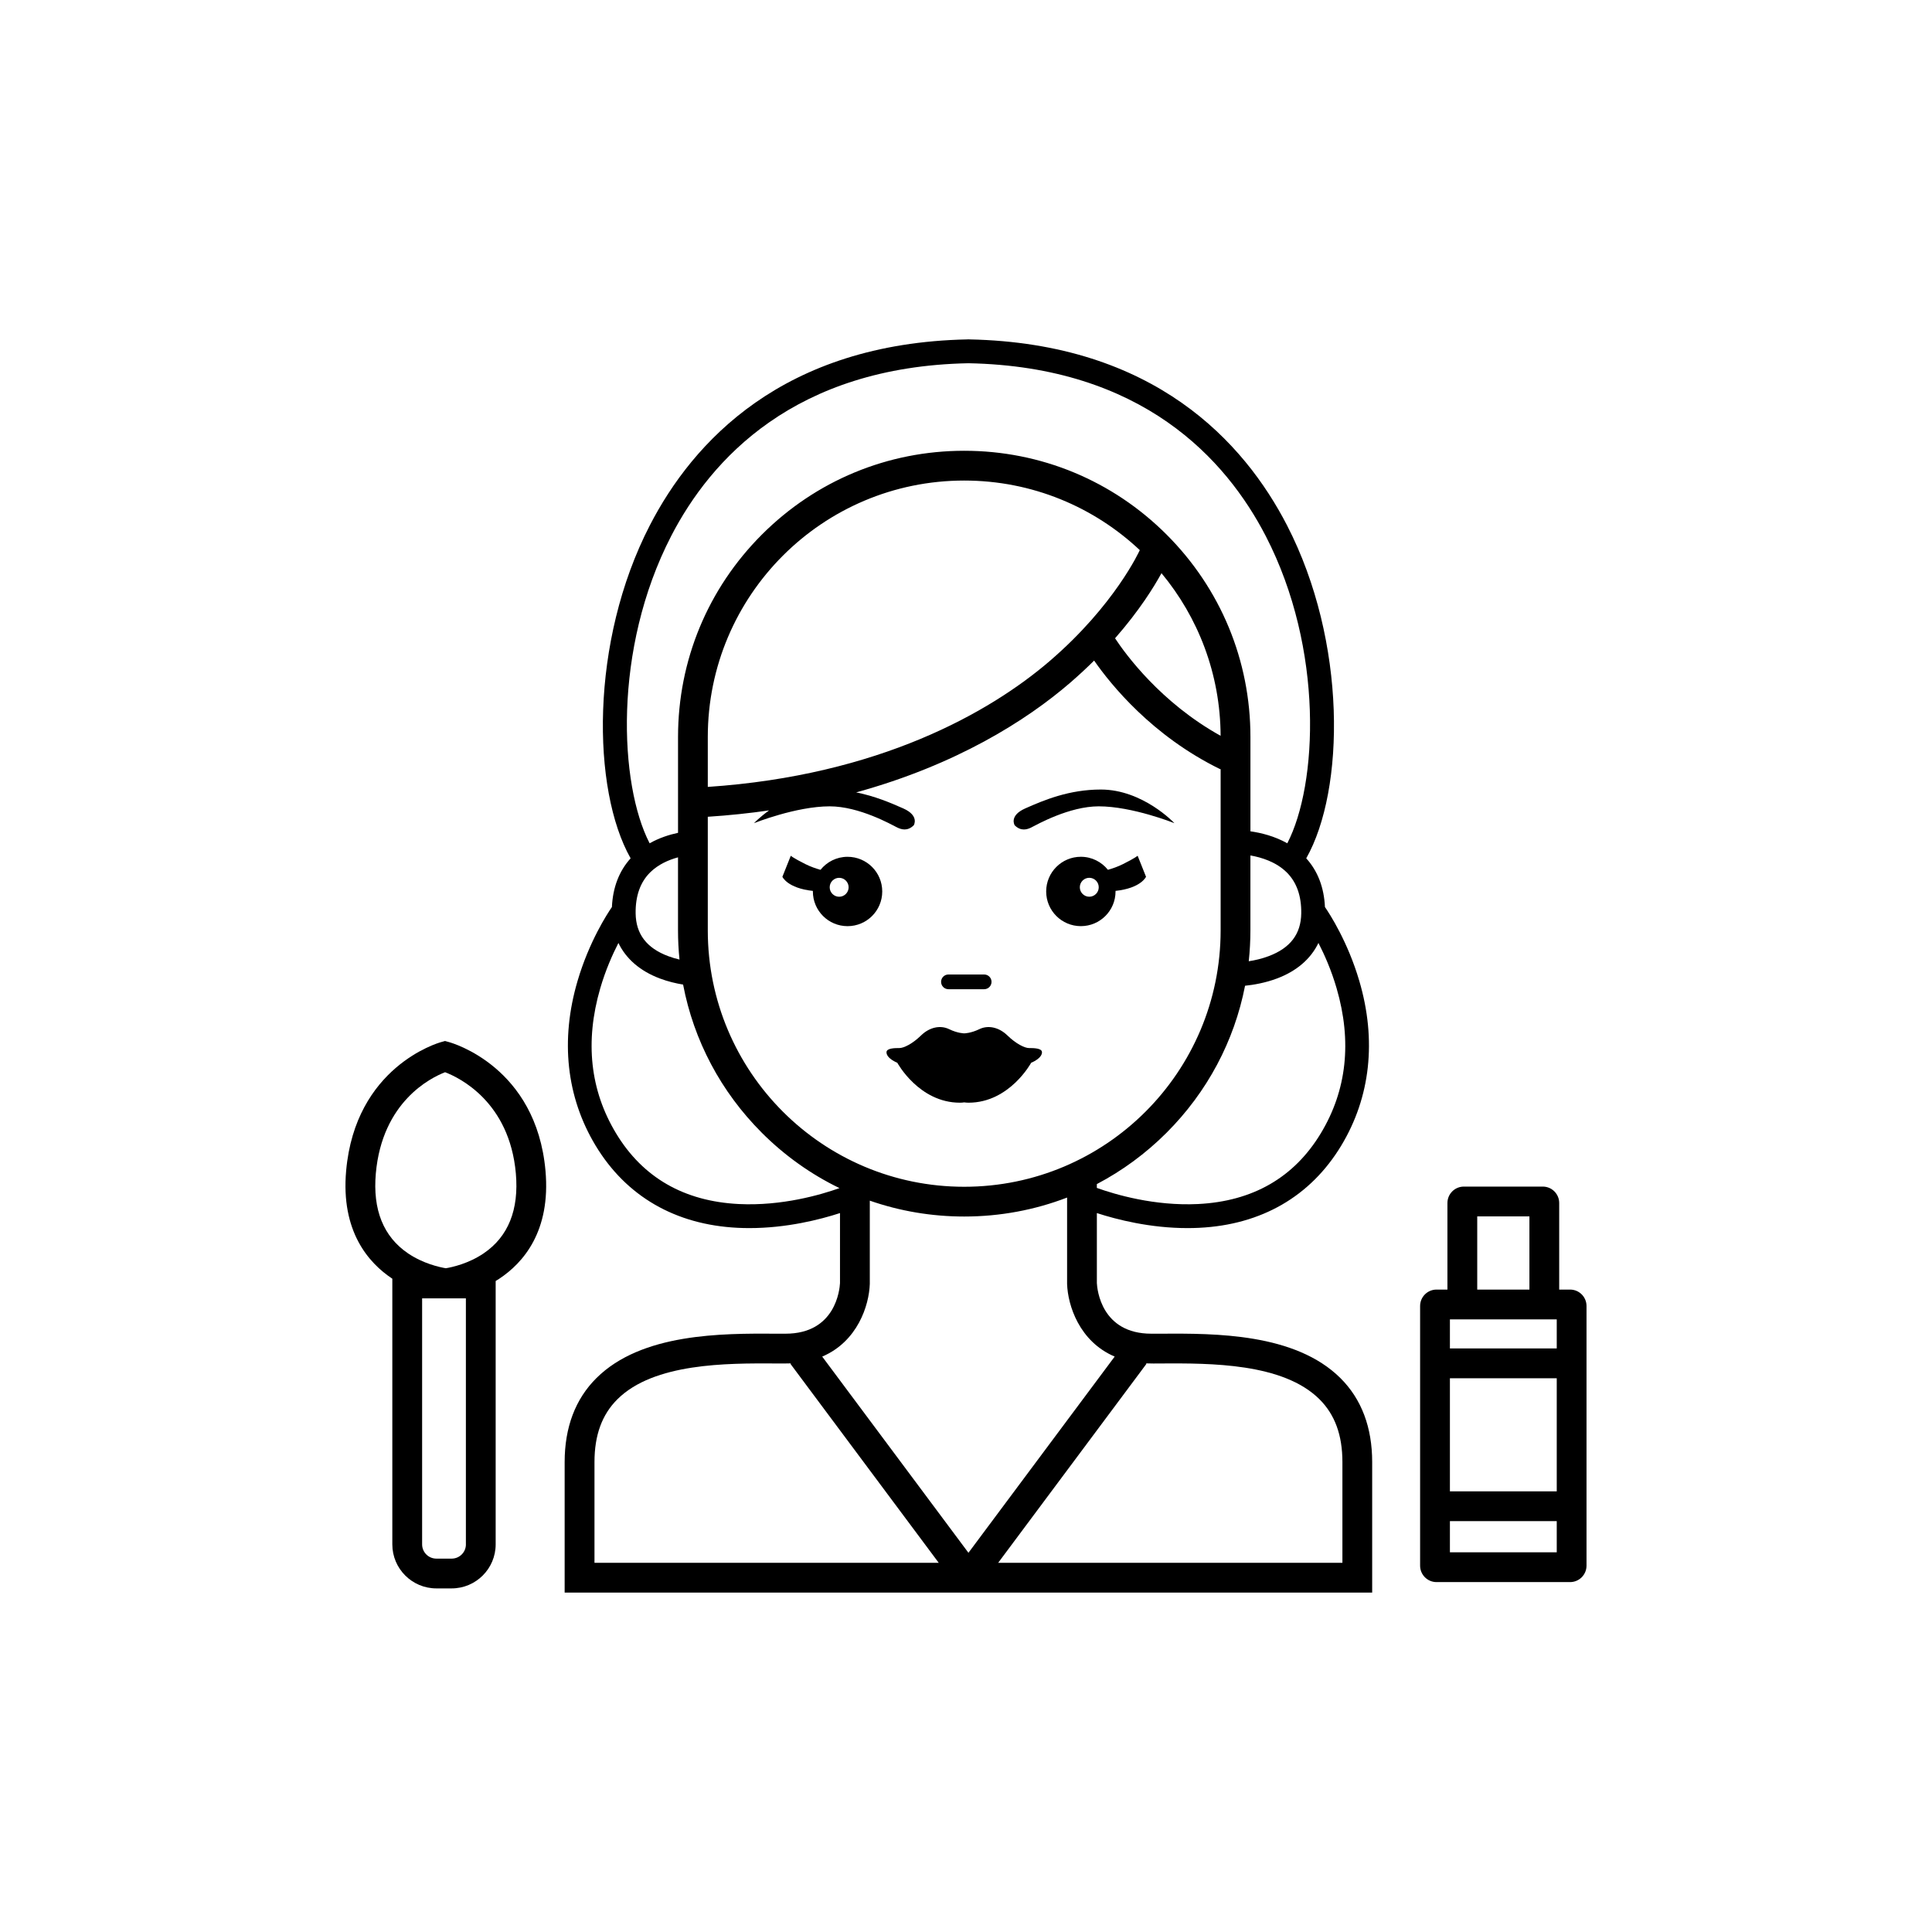
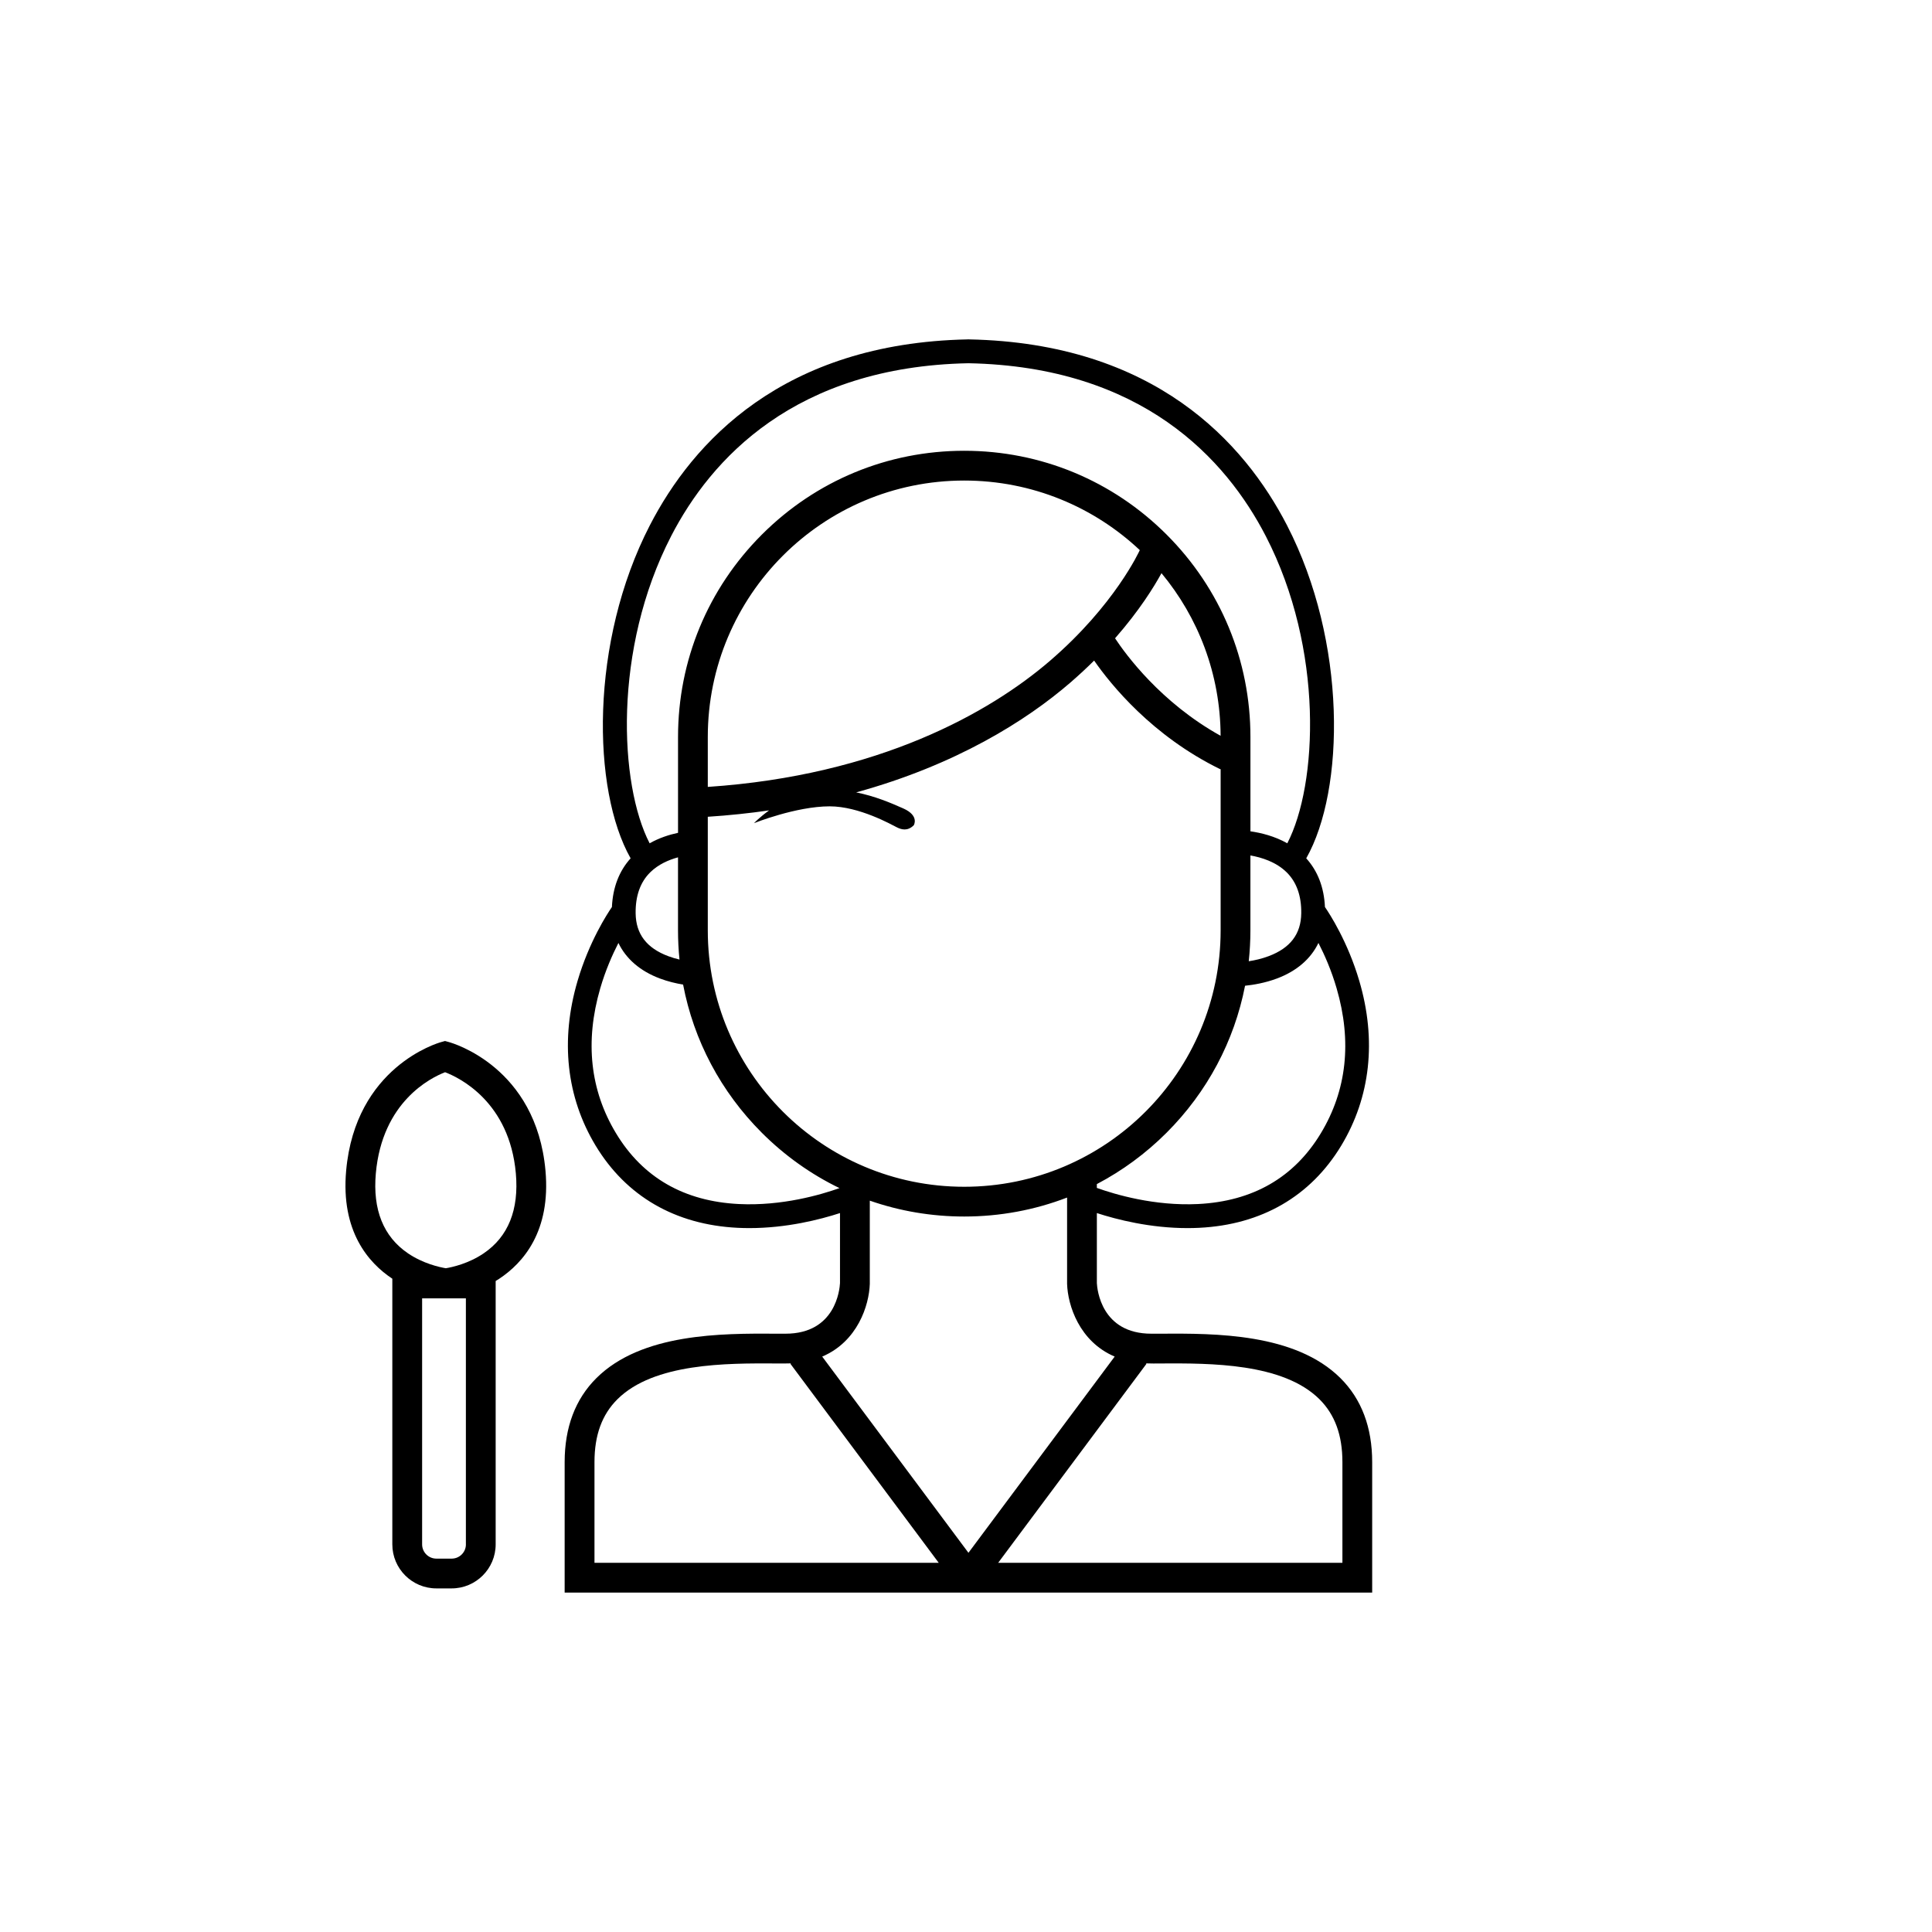
<svg xmlns="http://www.w3.org/2000/svg" id="Capa_2" data-name="Capa 2" viewBox="0 0 874 874">
  <defs>
    <style>      .cls-1 {        fill: none;      }      .cls-1, .cls-2 {        stroke-width: 0px;      }    </style>
  </defs>
  <g id="Capa_1-2" data-name="Capa 1">
    <g>
-       <path class="cls-2" d="m466.62,374.28c2.55-1.28,17.08-9.51,30.43-9.51,15.21,0,34.23,7.61,34.23,7.61,0,0-14.26-15.21-33.28-15.21-14.29,0-25.67,4.75-34.23,8.56-7.42,3.3-4.75,7.61-4.75,7.61,2.85,2.85,5.7,1.9,7.61.95Z" />
-       <path class="cls-2" d="m507.98,390.92c-2.27,1.14-4.69,1.97-6.78,2.56-2.88-3.58-7.29-5.89-12.24-5.89-8.66,0-15.69,7.02-15.69,15.69s7.02,15.69,15.69,15.69,15.69-7.02,15.69-15.69c0-.09-.01-.17-.01-.26,11.58-1.23,13.8-6.39,13.8-6.39l-3.8-9.51s-.95.95-6.66,3.8Zm-15.21,14.74c-2.36,0-4.28-1.92-4.28-4.28s1.92-4.28,4.28-4.28,4.28,1.92,4.28,4.28-1.92,4.28-4.28,4.28Z" />
-       <path class="cls-2" d="m383.42,387.6c-4.95,0-9.36,2.3-12.24,5.89-2.09-.59-4.51-1.42-6.78-2.56-5.7-2.85-6.66-3.8-6.66-3.8l-3.8,9.51s2.22,5.16,13.8,6.39c0,.09-.01.17-.01.26,0,8.66,7.02,15.69,15.69,15.69s15.69-7.02,15.69-15.69-7.02-15.69-15.69-15.69Zm-3.8,18.07c-2.36,0-4.28-1.92-4.28-4.28s1.92-4.28,4.28-4.28,4.28,1.92,4.28,4.28-1.92,4.28-4.28,4.28Z" />
-       <path class="cls-2" d="m429.06,447.5h16.16c1.84,0,3.33-1.49,3.33-3.33s-1.49-3.33-3.33-3.33h-16.16c-1.84,0-3.33,1.49-3.33,3.33s1.49,3.33,3.33,3.33Z" />
-       <path class="cls-2" d="m438.14,498.84c18.57,0,28.34-18.07,28.34-18.07,0,0,4.89-1.9,4.89-4.75,0-1.9-3.91-1.9-5.86-1.9s-5.86-1.9-9.77-5.7-8.8-4.75-12.7-2.85c-3.9,1.89-6.82,1.9-6.84,1.9s-2.94,0-6.84-1.9c-3.91-1.9-8.8-.95-12.7,2.85s-7.82,5.7-9.77,5.7-5.86,0-5.86,1.9c0,2.85,4.89,4.75,4.89,4.75,0,0,9.77,18.07,28.34,18.07.71,0,1.35-.06,1.95-.15.61.09,1.25.15,1.95.15Z" />
+       <path class="cls-2" d="m466.62,374.28Z" />
      <path class="cls-2" d="m525.45,603.33c-1.6,0-3.14.01-4.61.01-22.68,0-24.5-20.1-24.64-22.89v-31.68c9.11,2.96,24.18,6.8,41.01,6.8,1.75,0,3.51-.04,5.29-.13,28.19-1.39,50.4-14.25,64.25-37.18,13.24-21.93,16.07-47.71,8.16-74.55-5.22-17.73-13.42-30.32-15.53-33.39-.41-8.87-3.25-16.26-8.46-22.03,17.54-30.98,18.49-97.93-8.7-150.65-19.33-37.47-59.96-82.41-143.75-84.1v-.02c-.12,0-.24,0-.37,0-.12,0-.24,0-.37,0v.02c-83.79,1.69-124.42,46.63-143.75,84.1-27.2,52.72-26.24,119.67-8.7,150.65-5.21,5.77-8.05,13.17-8.46,22.03-2.11,3.06-10.31,15.66-15.53,33.39-7.9,26.84-5.08,52.62,8.16,74.55,13.85,22.93,36.06,35.79,64.25,37.18,1.78.09,3.54.13,5.29.13,16.83,0,31.91-3.84,41.01-6.8v31.68c-.14,2.79-1.95,22.89-24.64,22.89-1.46,0-3,0-4.61-.01-24.08-.12-60.48-.28-80.97,20.12-9.51,9.47-14.34,22.25-14.34,37.98v59.03h365.31v-59.03c0-15.73-4.82-28.5-14.34-37.98-20.5-20.4-56.89-20.24-80.97-20.12Zm70.99-176.75c2.73,5.31,5.85,12.34,8.22,20.51,7.01,24.07,4.6,46.15-7.15,65.6-12.08,20-30.77,30.76-55.55,31.99-19.65.97-37.48-4.32-45.77-7.29v-1.73c11.48-6.02,22.11-13.81,31.54-23.23,18.44-18.44,30.63-41.46,35.51-66.5,3.79-.39,9.11-1.27,14.49-3.3,8.9-3.35,15.25-8.88,18.7-16.05Zm-31.53,8.27c.49-4.61.75-9.28.75-13.98v-33.88c5.04.88,11.59,2.91,16.36,7.59,4.52,4.43,6.75,10.69,6.64,18.61-.13,9.34-4.95,15.67-14.72,19.35-3.18,1.2-6.35,1.9-9.03,2.31Zm-261.34-192.26c18-34.89,55.95-76.73,134.54-78.27,78.59,1.53,116.54,43.38,134.54,78.27,26.36,51.1,23.44,112.39,9.7,138.9-5.79-3.27-11.96-4.75-16.68-5.42v-42.68c0-34.58-13.47-67.1-37.92-91.55s-56.97-37.92-91.55-37.92-67.1,13.47-91.55,37.92c-24.45,24.45-37.92,56.97-37.92,91.55v43.36c-3.99.85-8.52,2.3-12.85,4.74-13.73-26.51-16.66-87.8,9.7-138.9Zm221.86,16.7c16.6,19.97,26.63,45.6,26.75,73.57-27.04-15-42.97-36.86-47.75-44.11,11.11-12.66,17.74-23.48,21-29.46Zm-50.61,39.79c-26.99,23.17-77.2,51.7-154.63,56.9v-22.59c0-64.06,51.93-116,116-116h0c30.78,0,58.76,11.99,79.52,31.56l-.11-.05c-.11.25-11.24,24.83-40.78,50.18Zm-167.44,135c-1.65-.39-3.38-.89-5.11-1.54-9.78-3.68-14.59-10.01-14.72-19.35-.11-7.92,2.12-14.18,6.64-18.61,3.63-3.56,8.29-5.58,12.53-6.74v33.03c0,4.44.23,8.85.67,13.21Zm26.86,110.6c-24.79-1.23-43.48-11.99-55.55-31.99-11.75-19.46-14.15-41.53-7.15-65.6,2.38-8.16,5.49-15.2,8.22-20.51,3.45,7.17,9.8,12.69,18.7,16.05,3.71,1.4,7.38,2.25,10.56,2.77,4.81,25.24,17.04,48.46,35.61,67.03,10.41,10.41,22.28,18.82,35.14,25.05-8.38,2.98-26.06,8.17-45.53,7.2Zm-14.05-123.81v-51.38c9.64-.62,18.87-1.61,27.72-2.88-4.3,3.1-6.81,5.77-6.81,5.77,0,0,19.02-7.61,34.23-7.61,13.35,0,27.87,8.23,30.43,9.51,1.9.95,4.75,1.9,7.61-.95,0,0,2.67-4.31-4.75-7.61-5.8-2.58-12.89-5.58-21.31-7.26,45.12-12.4,76.96-32.43,96.91-49.68,3.87-3.35,7.45-6.68,10.74-9.95,7.5,10.8,26.27,34.13,57.13,49.18l.1-.21v73.07c0,64.06-51.93,116-116,116h0c-64.06,0-116-51.93-116-116Zm-51.26,286.11v-45.56c0-12.18,3.39-21.48,10.37-28.42,16.53-16.45,49.55-16.3,71.4-16.2,2.55.01,4.91.06,7.14-.04l-.27.2,67.09,90.02h-155.74Zm169.18-4.52l-66.16-88.77c16.02-6.82,21.22-23.2,21.53-32.88v-37.66c13.55,4.72,27.94,7.18,42.71,7.18,16.17,0,31.89-2.95,46.54-8.58v39.06c.31,9.68,5.51,26.06,21.53,32.88l-66.16,88.77Zm169.18,4.52h-155.74l67.09-90.02-.27-.2c2.23.11,4.59.05,7.14.04,21.85-.1,54.88-.25,71.4,16.2,6.98,6.95,10.37,16.24,10.37,28.42v45.56Z" />
      <path class="cls-2" d="m203.11,471.42l-1.79-.49-1.79.5c-1.58.44-38.77,11.3-42.94,58.19-2.43,27.31,10,41.63,20.89,48.84v120.19c0,10.98,8.93,19.91,19.91,19.91h6.93c10.98,0,19.91-8.93,19.91-19.91v-119.15c.53-.32,1.06-.65,1.59-1,10.9-7.2,23.39-21.51,20.95-48.88-4.17-46.92-42.06-57.76-43.67-58.2Zm7.66,227.23c0,3.55-2.89,6.44-6.44,6.44h-6.93c-3.55,0-6.44-2.89-6.44-6.44v-111.3h19.8v111.3Zm8.02-131.65c-6.86,4.65-14.22,6.25-17.1,6.73-2.88-.48-10.23-2.08-17.1-6.73-11.13-7.55-16.04-19.72-14.57-36.18,2.88-32.41,24.8-43.25,31.33-45.77,6.56,2.51,29.14,13.46,32.01,45.77,1.46,16.46-3.44,28.64-14.57,36.18Z" />
-       <path class="cls-2" d="m710.28,583.38h-4.93v-39.16c0-4.1-3.33-7.43-7.43-7.43h-35.7c-4.1,0-7.43,3.33-7.43,7.43v39.16h-4.93c-4.1,0-7.43,3.33-7.43,7.43v117.47c0,4.1,3.33,7.43,7.43,7.43h60.42c4.1,0,7.43-3.33,7.43-7.43v-117.47c0-4.1-3.33-7.43-7.43-7.43Zm-42.01-33.11h23.61v33.11h-23.61v-33.11Zm35.97,151.97h-48.33v-14.1h48.33v14.1Zm0-27.57h-48.33v-51.18h48.33v51.18Zm0-64.66h-48.33v-13.15h48.33v13.15Z" />
    </g>
    <circle class="cls-1" cx="437" cy="437" r="437" />
  </g>
</svg>